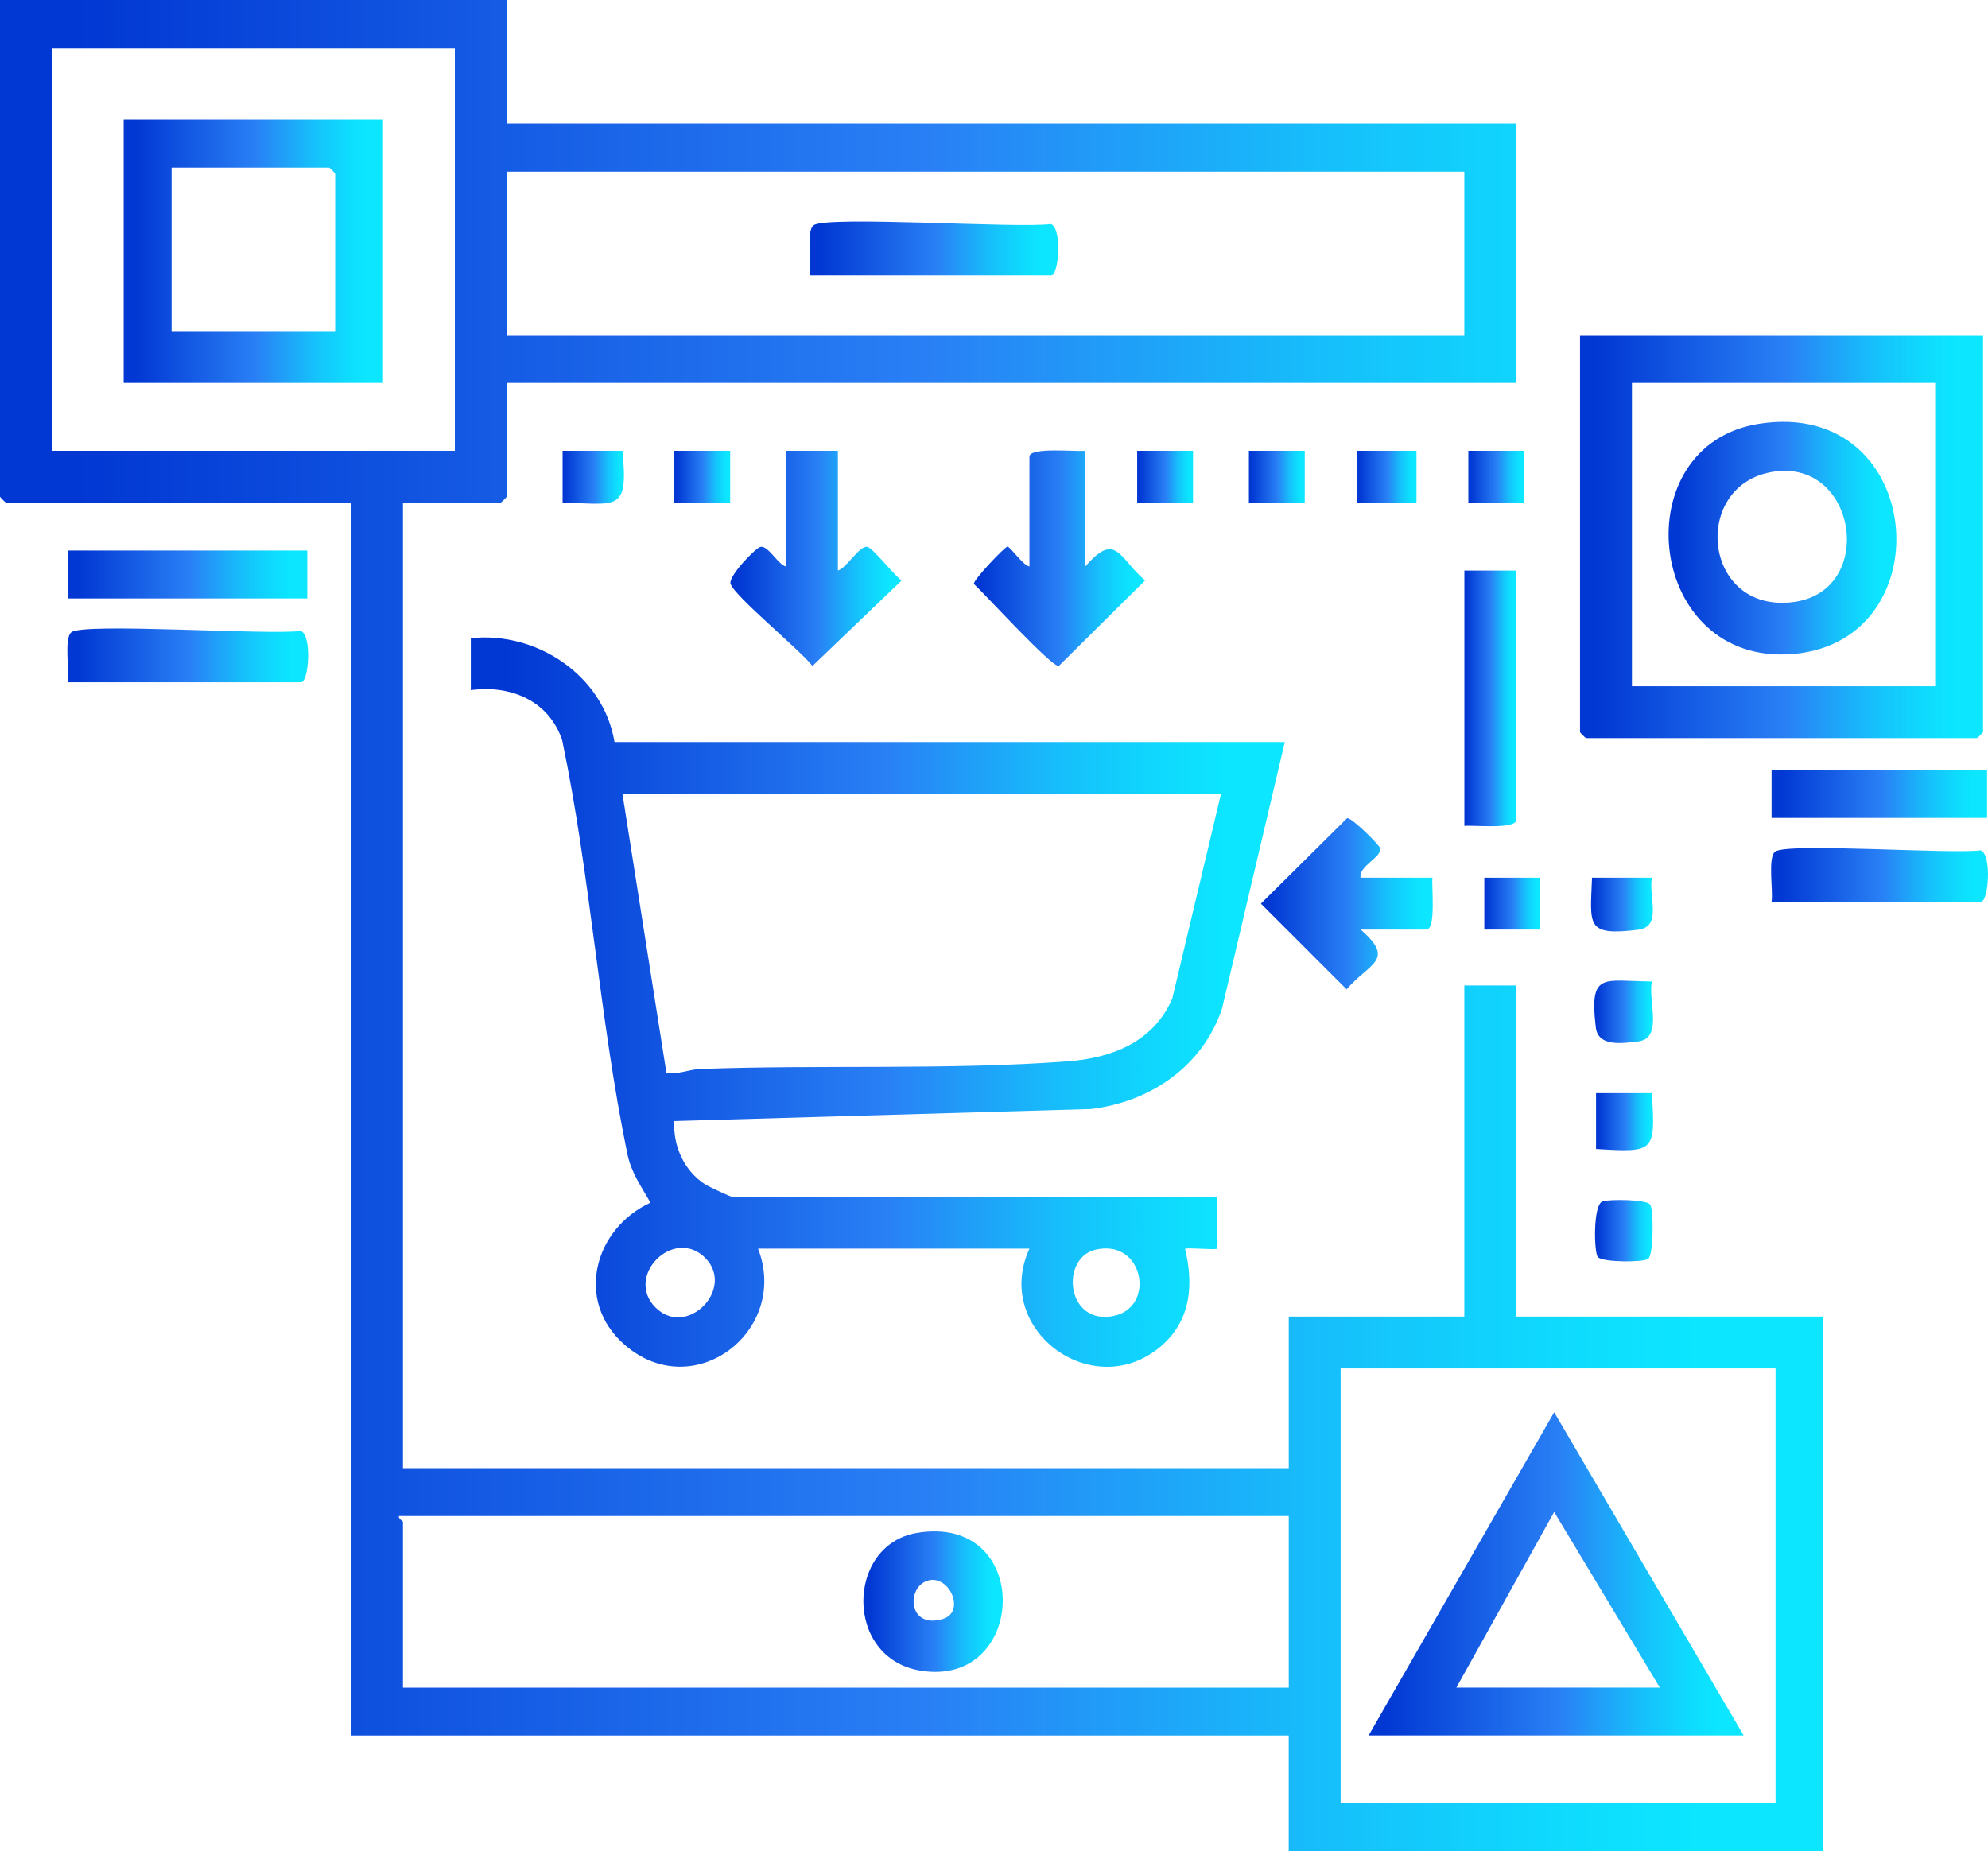
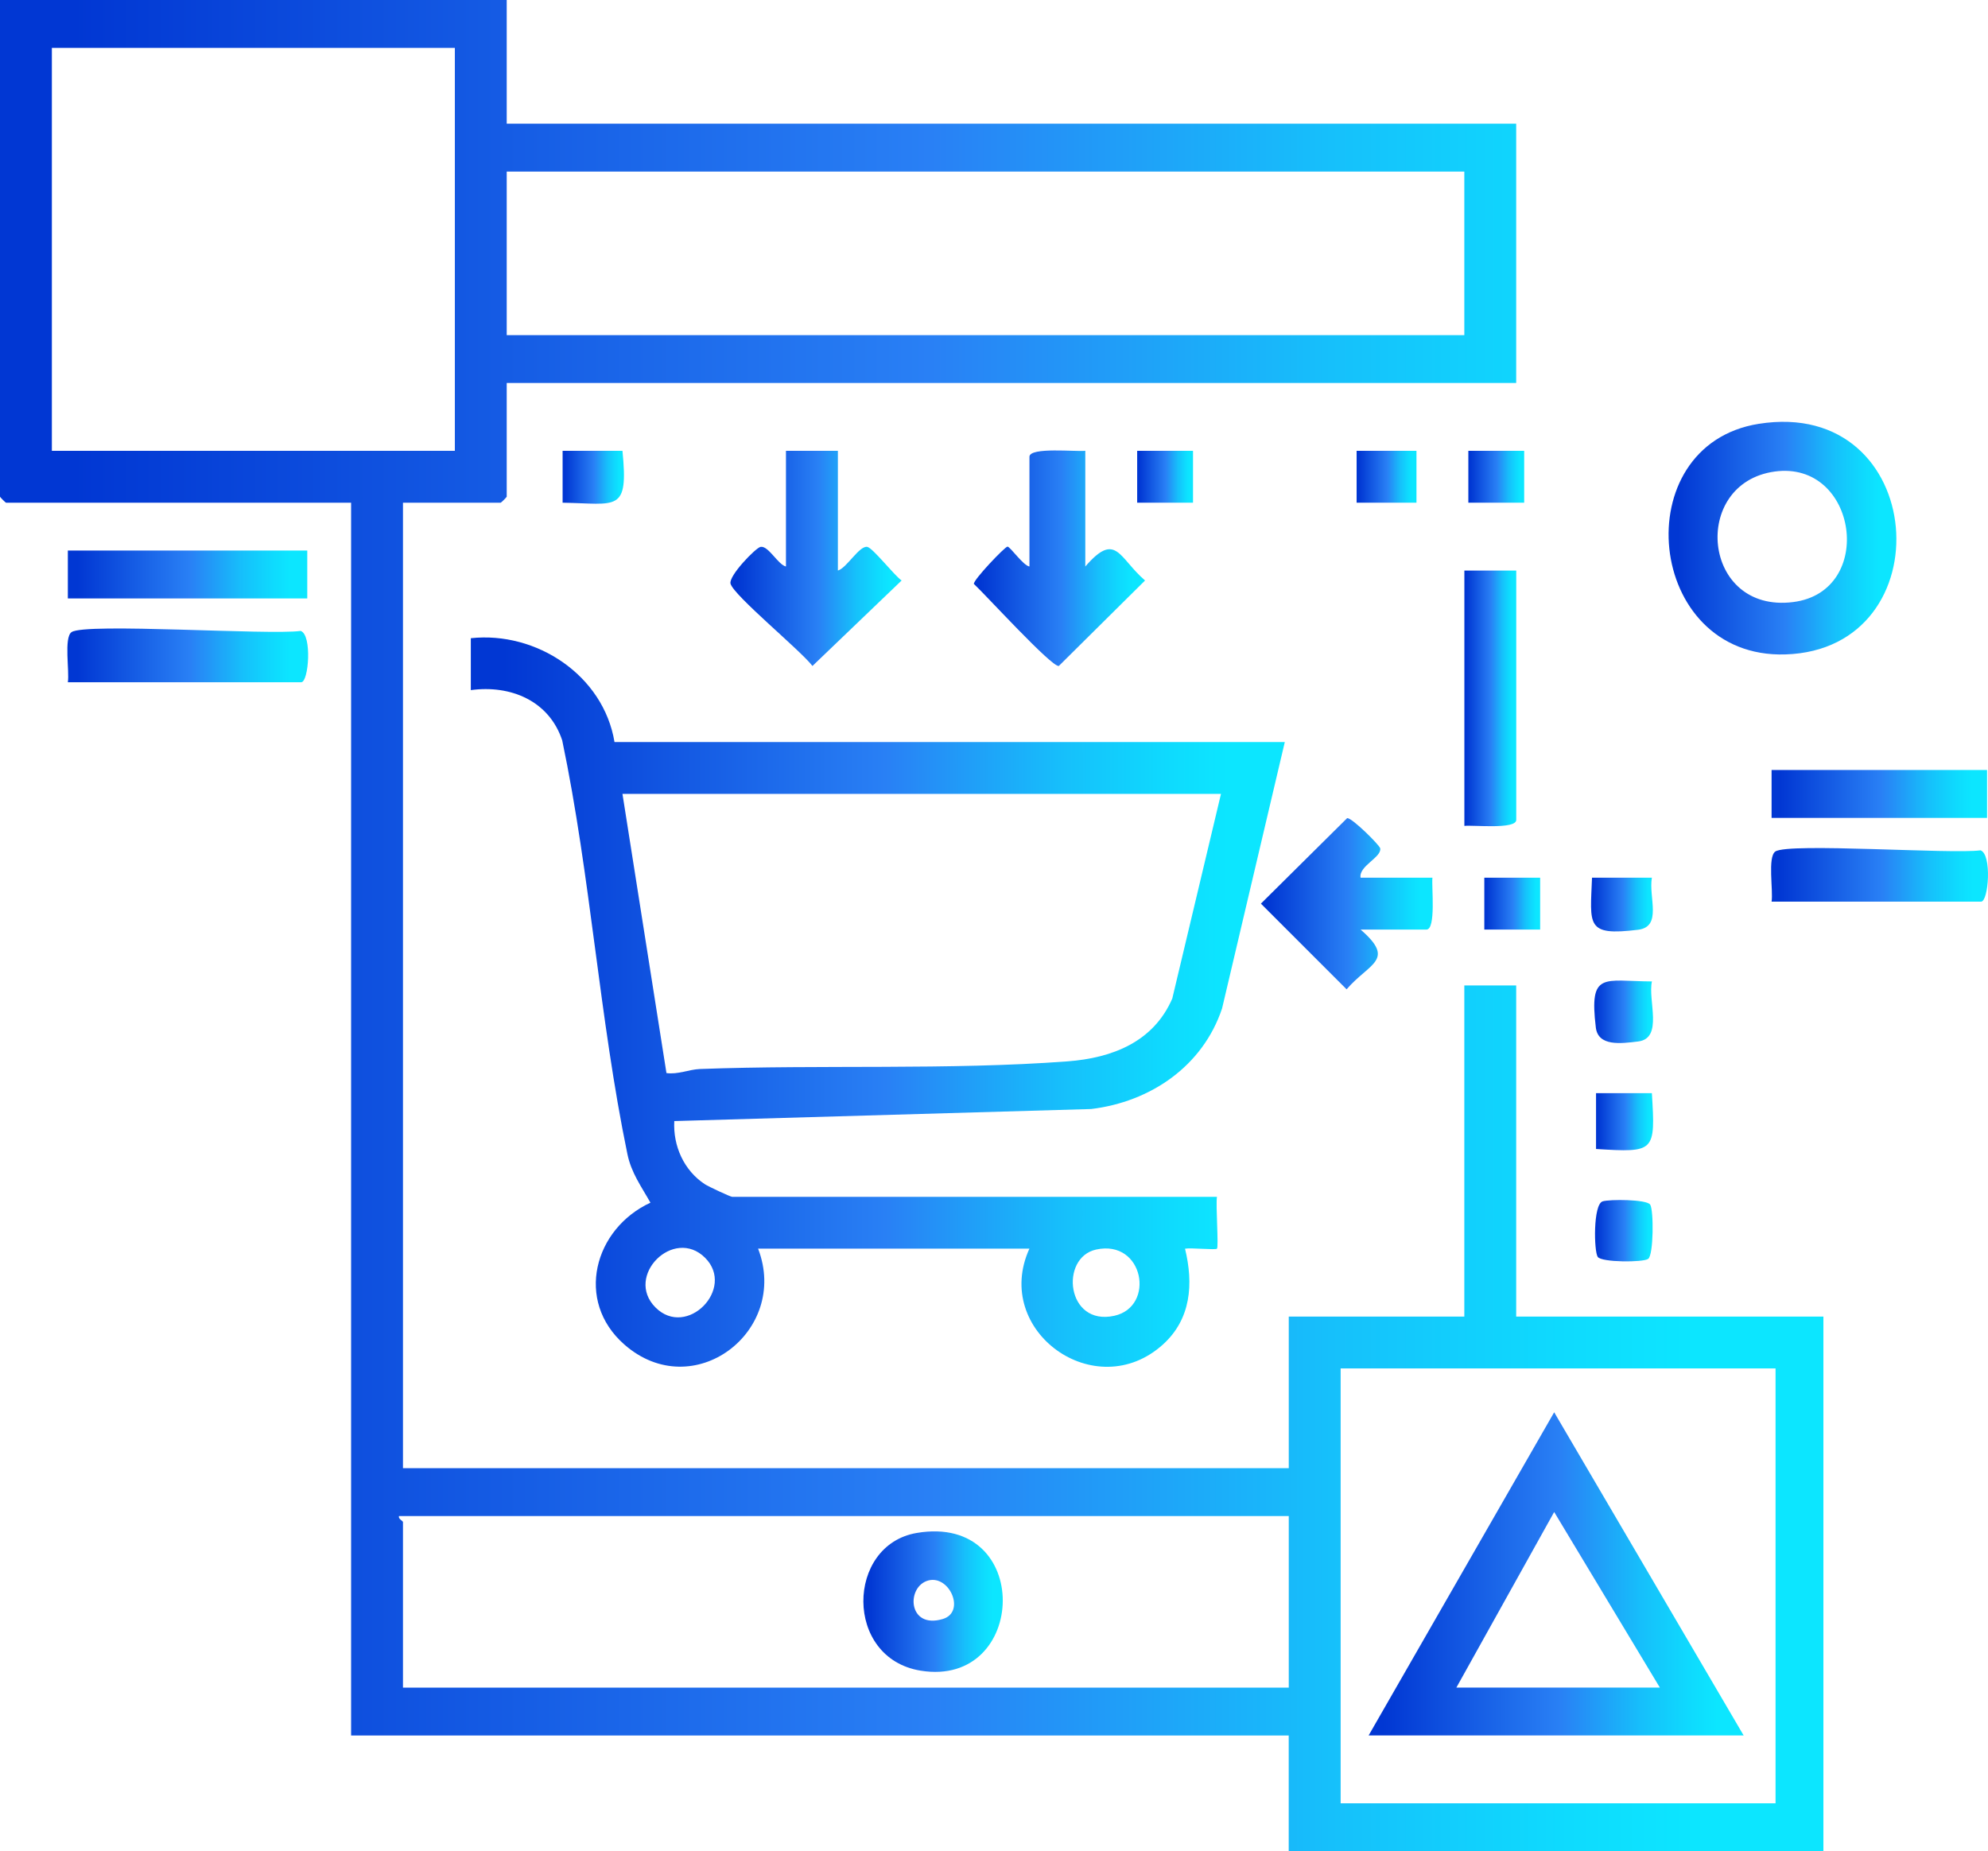
<svg xmlns="http://www.w3.org/2000/svg" xmlns:xlink="http://www.w3.org/1999/xlink" id="Layer_2" data-name="Layer 2" viewBox="0 0 400.88 373.33">
  <defs>
    <style>
      .cls-1 {
        fill: url(#linear-gradient-15);
      }

      .cls-2 {
        fill: url(#linear-gradient-13);
      }

      .cls-3 {
        fill: url(#linear-gradient-2);
      }

      .cls-4 {
        fill: url(#linear-gradient-25);
      }

      .cls-5 {
        fill: url(#linear-gradient-10);
      }

      .cls-6 {
        fill: url(#linear-gradient-12);
      }

      .cls-7 {
        fill: url(#linear-gradient-27);
      }

      .cls-8 {
        fill: url(#linear-gradient-26);
      }

      .cls-9 {
        fill: url(#linear-gradient-4);
      }

      .cls-10 {
        fill: url(#linear-gradient-3);
      }

      .cls-11 {
        fill: url(#linear-gradient-5);
      }

      .cls-12 {
        fill: url(#linear-gradient-22);
      }

      .cls-13 {
        fill: url(#linear-gradient-24);
      }

      .cls-14 {
        fill: url(#linear-gradient-8);
      }

      .cls-15 {
        fill: url(#linear-gradient-14);
      }

      .cls-16 {
        fill: url(#linear-gradient-20);
      }

      .cls-17 {
        fill: url(#linear-gradient-17);
      }

      .cls-18 {
        fill: url(#linear-gradient-7);
      }

      .cls-19 {
        fill: url(#linear-gradient-9);
      }

      .cls-20 {
        fill: url(#linear-gradient-11);
      }

      .cls-21 {
        fill: url(#linear-gradient-19);
      }

      .cls-22 {
        fill: url(#linear-gradient-6);
      }

      .cls-23 {
        fill: url(#linear-gradient-21);
      }

      .cls-24 {
        fill: url(#linear-gradient-16);
      }

      .cls-25 {
        fill: url(#linear-gradient);
      }

      .cls-26 {
        fill: url(#linear-gradient-23);
      }

      .cls-27 {
        fill: url(#linear-gradient-18);
      }
    </style>
    <linearGradient id="linear-gradient" x1="13.58" y1="132.17" x2="62.14" y2="132.17" gradientUnits="userSpaceOnUse">
      <stop offset="0" stop-color="#0137d3" />
      <stop offset=".04" stop-color="#0137d3" />
      <stop offset=".51" stop-color="#2980f5" />
      <stop offset=".58" stop-color="#2394f7" />
      <stop offset=".73" stop-color="#16c0fb" />
      <stop offset=".86" stop-color="#0edbfe" />
      <stop offset=".93" stop-color="#0ce6ff" />
    </linearGradient>
    <linearGradient id="linear-gradient-2" x1="13.68" y1="115.86" x2="61.95" y2="115.86" xlink:href="#linear-gradient" />
    <linearGradient id="linear-gradient-3" x1="357.14" y1="176.43" x2="400.88" y2="176.43" xlink:href="#linear-gradient" />
    <linearGradient id="linear-gradient-4" x1="357.24" y1="160.11" x2="400.69" y2="160.11" xlink:href="#linear-gradient" />
    <linearGradient id="linear-gradient-5" x1="321.48" y1="204.05" x2="333.33" y2="204.05" xlink:href="#linear-gradient" />
    <linearGradient id="linear-gradient-6" x1="321.63" y1="248.21" x2="333.25" y2="248.21" xlink:href="#linear-gradient" />
    <linearGradient id="linear-gradient-7" x1="321.84" y1="226.22" x2="333.35" y2="226.22" xlink:href="#linear-gradient" />
    <linearGradient id="linear-gradient-8" x1="320.84" y1="182.43" x2="333.3" y2="182.43" xlink:href="#linear-gradient" />
    <linearGradient id="linear-gradient-9" x1="299.31" y1="182.24" x2="310.57" y2="182.24" xlink:href="#linear-gradient" />
    <linearGradient id="linear-gradient-10" x1="251.84" y1="96.15" x2="263.1" y2="96.15" xlink:href="#linear-gradient" />
    <linearGradient id="linear-gradient-11" x1="229.31" y1="96.15" x2="240.57" y2="96.15" xlink:href="#linear-gradient" />
    <linearGradient id="linear-gradient-12" x1="196.38" y1="112.58" x2="230.9" y2="112.58" xlink:href="#linear-gradient" />
    <linearGradient id="linear-gradient-13" x1="147.3" y1="112.61" x2="181.82" y2="112.61" xlink:href="#linear-gradient" />
    <linearGradient id="linear-gradient-14" x1="254.27" y1="182.26" x2="288.91" y2="182.26" xlink:href="#linear-gradient" />
    <linearGradient id="linear-gradient-15" x1="273.56" y1="96.15" x2="285.63" y2="96.15" xlink:href="#linear-gradient" />
    <linearGradient id="linear-gradient-16" x1="113.44" y1="96.25" x2="125.82" y2="96.25" xlink:href="#linear-gradient" />
    <linearGradient id="linear-gradient-17" x1="135.98" y1="96.15" x2="147.24" y2="96.15" xlink:href="#linear-gradient" />
    <linearGradient id="linear-gradient-18" x1="174.1" y1="323.01" x2="202.2" y2="323.01" xlink:href="#linear-gradient" />
    <linearGradient id="linear-gradient-19" x1="275.98" y1="317.41" x2="351.61" y2="317.41" xlink:href="#linear-gradient" />
    <linearGradient id="linear-gradient-20" x1="0" y1="186.67" x2="367.7" y2="186.67" xlink:href="#linear-gradient" />
    <linearGradient id="linear-gradient-21" x1="163.23" y1="50.09" x2="213.41" y2="50.09" xlink:href="#linear-gradient" />
    <linearGradient id="linear-gradient-22" x1="24.94" y1="50.69" x2="77.24" y2="50.69" xlink:href="#linear-gradient" />
    <linearGradient id="linear-gradient-23" x1="94.94" y1="202.12" x2="259.08" y2="202.12" xlink:href="#linear-gradient" />
    <linearGradient id="linear-gradient-24" x1="295.29" y1="140.84" x2="305.75" y2="140.84" xlink:href="#linear-gradient" />
    <linearGradient id="linear-gradient-25" x1="296.09" y1="96.15" x2="307.35" y2="96.15" xlink:href="#linear-gradient" />
    <linearGradient id="linear-gradient-26" x1="318.62" y1="108.22" x2="399.88" y2="108.22" xlink:href="#linear-gradient" />
    <linearGradient id="linear-gradient-27" x1="336.47" y1="108.53" x2="382.4" y2="108.53" xlink:href="#linear-gradient" />
  </defs>
  <g id="Layer_1-2" data-name="Layer 1">
    <g>
      <g>
        <path class="cls-25" d="M13.68,137.59c.36-2.23-.84-9,.75-10.11,2.74-1.91,39.85.64,46.2-.24,2.34.78,1.62,10.35.11,10.35H13.68Z" />
        <rect class="cls-3" x="13.68" y="111.03" width="48.28" height="9.66" />
      </g>
      <path class="cls-10" d="M357.24,181.84c.36-2.23-.84-9,.75-10.11,2.59-1.81,35.54.56,41.38-.24,2.34.78,1.62,10.35.11,10.35h-42.24Z" />
      <rect class="cls-9" x="357.24" y="155.29" width="43.45" height="9.66" />
      <g>
        <path class="cls-11" d="M333.11,197.93c-.86,3.77,2.36,11.48-2.78,12.11-3.48.43-8.06,1.02-8.53-2.81-1.38-11.4,1.55-9.35,11.31-9.3Z" />
        <path class="cls-22" d="M323.16,242.29c1.37-.45,8.85-.43,9.59.64s.71,10.19-.4,10.96c-1.05.73-9.38.71-10.16-.4s-.96-10.57.97-11.2Z" />
        <path class="cls-18" d="M333.1,220.46c.73,11.89.62,12-11.26,11.26v-11.26h11.26Z" />
        <path class="cls-14" d="M333.1,177.01c-.7,3.95,2.15,9.89-2.78,10.5-10.62,1.31-9.65-.94-9.29-10.5h12.07Z" />
      </g>
      <rect class="cls-19" x="299.31" y="177.01" width="11.26" height="10.46" />
-       <rect class="cls-5" x="251.84" y="90.92" width="11.26" height="10.46" />
      <rect class="cls-20" x="229.31" y="90.92" width="11.26" height="10.46" />
      <g>
        <path class="cls-6" d="M218.85,90.92v23.33c6.21-7.18,6.74-1.75,12.05,2.82l-17.39,17.24c-1.45.26-14.85-14.45-17.13-16.55-.14-.79,6.27-7.52,6.78-7.52.55,0,3.16,3.82,4.43,4.01v-22.13c0-2.02,9.53-.97,11.26-1.21Z" />
        <path class="cls-2" d="M168.96,90.92v24.14c1.75-.46,4.31-5.05,5.92-4.77,1.13.2,5.45,5.77,6.93,6.78l-17.98,17.24c-2.3-3.06-15.9-14.22-16.52-16.6-.41-1.58,5.11-7.26,6.06-7.42,1.58-.28,3.49,3.58,5.12,3.96v-23.33h10.46Z" />
        <path class="cls-15" d="M274.37,177.01h14.48c-.2,1.81.76,10.46-1.21,10.46h-13.28c7.18,6.21,1.75,6.74-2.82,12.05l-17.28-17.28,17.39-17.24c.91-.16,6.56,5.45,6.67,6.09.32,1.82-4.38,3.57-3.96,5.92Z" />
        <rect class="cls-1" x="273.56" y="90.92" width="12.07" height="10.46" />
        <path class="cls-24" d="M125.52,90.92c1.24,12.55-1.1,10.64-12.07,10.46v-10.46h12.07Z" />
-         <rect class="cls-17" x="135.98" y="90.92" width="11.26" height="10.46" />
        <g>
          <path class="cls-27" d="M184.85,309.16c23.55-4.02,22.47,31.29.8,27.77-15.49-2.51-15.05-25.34-.8-27.77ZM187.24,318.73c-4.55,1.16-4.23,9.92,2.88,7.78,4.64-1.4,1.39-8.86-2.88-7.78Z" />
          <path class="cls-21" d="M351.61,350h-75.63l37.42-65.18,38.21,65.18ZM334.71,340.34l-21.31-35.41-19.72,35.41h41.03Z" />
        </g>
        <g>
          <path class="cls-16" d="M102.18,0v24.94h203.56v52.3H102.18v22.93c0,.09-1.12,1.21-1.21,1.21h-19.71v194.71h178.62v-30.57h35.4v-66.78h10.46v66.78h61.95v107.82h-107.82v-23.33H70.8V101.38H1.21c-.09,0-1.21-1.12-1.21-1.21V0h102.18ZM91.72,9.66H10.46v81.26h81.26V9.66ZM295.29,34.6H102.18v32.99h193.1v-32.99ZM358.04,275.98h-87.7v87.7h87.7v-87.7ZM259.88,305.75H80.46c-.21.59.8.96.8,1.21v33.39h178.62v-34.6Z" />
-           <path class="cls-23" d="M163.33,55.52c.36-2.23-.84-9,.75-10.11,2.78-1.95,41.29.67,47.81-.24,2.34.78,1.62,10.35.11,10.35h-48.68Z" />
-           <path class="cls-12" d="M77.24,24.14v53.1H24.94V24.14h52.3ZM67.59,66.78v-31.78c0-.09-1.12-1.21-1.21-1.21h-31.78v32.99h32.99Z" />
        </g>
        <path class="cls-26" d="M123.91,149.65h135.17l-12.65,53.73c-3.89,11.64-14.41,18.83-26.39,20.28l-84.07,2.43c-.27,5.02,1.95,9.97,6.17,12.74.7.46,5.15,2.54,5.5,2.54h97.76c-.27,1.62.37,10.09,0,10.46-.29.29-5.26-.22-6.44,0,1.73,7.1,1.22,14.17-4.43,19.3-13.6,12.33-34.51-2.72-26.95-19.31h-54.71c6.39,16.66-13.07,31.54-26.98,19.33-10.02-8.8-6.09-23.34,5.27-28.6-1.85-3.3-3.86-5.99-4.65-9.83-5.66-27.37-7.4-55.96-13.14-83.41-2.65-7.98-10.4-11.22-18.43-10.13v-10.47c13.25-1.43,26.74,7.5,28.97,20.92ZM246.21,160.11h-120.69l8.87,56.3c2.32.33,4.49-.73,6.79-.82,24.21-.9,50.13.25,74.09-1.54,9.02-.68,17.32-3.91,21.12-12.67l9.82-41.27ZM142.19,253.67c-6.32-6.32-16.33,3.69-10.01,10.01s16.19-3.82,10.01-10.01ZM221.04,252c-7.4,1.61-6.02,15.5,3.66,13.36,8.34-1.84,5.96-15.46-3.66-13.36Z" />
      </g>
      <g>
        <path class="cls-13" d="M305.75,115.06v50.29c0,1.97-8.65,1.01-10.46,1.21v-51.49h10.46Z" />
        <rect class="cls-4" x="296.09" y="90.92" width="11.26" height="10.46" />
      </g>
      <g>
-         <path class="cls-8" d="M399.88,67.59v80.06c0,.09-1.12,1.21-1.21,1.21h-78.85c-.09,0-1.21-1.12-1.21-1.21v-80.06h81.26ZM390.23,77.24h-61.15v61.15h61.15v-61.15Z" />
        <path class="cls-7" d="M354.62,85.48c34.26-5.47,37.74,45.51,5.39,46.5-28.24.86-32.33-42.19-5.39-46.5ZM357.86,95.1c-17.02,2.35-14.68,28.66,3.74,26.32,16.74-2.13,12.97-28.63-3.74-26.32Z" />
      </g>
    </g>
  </g>
</svg>